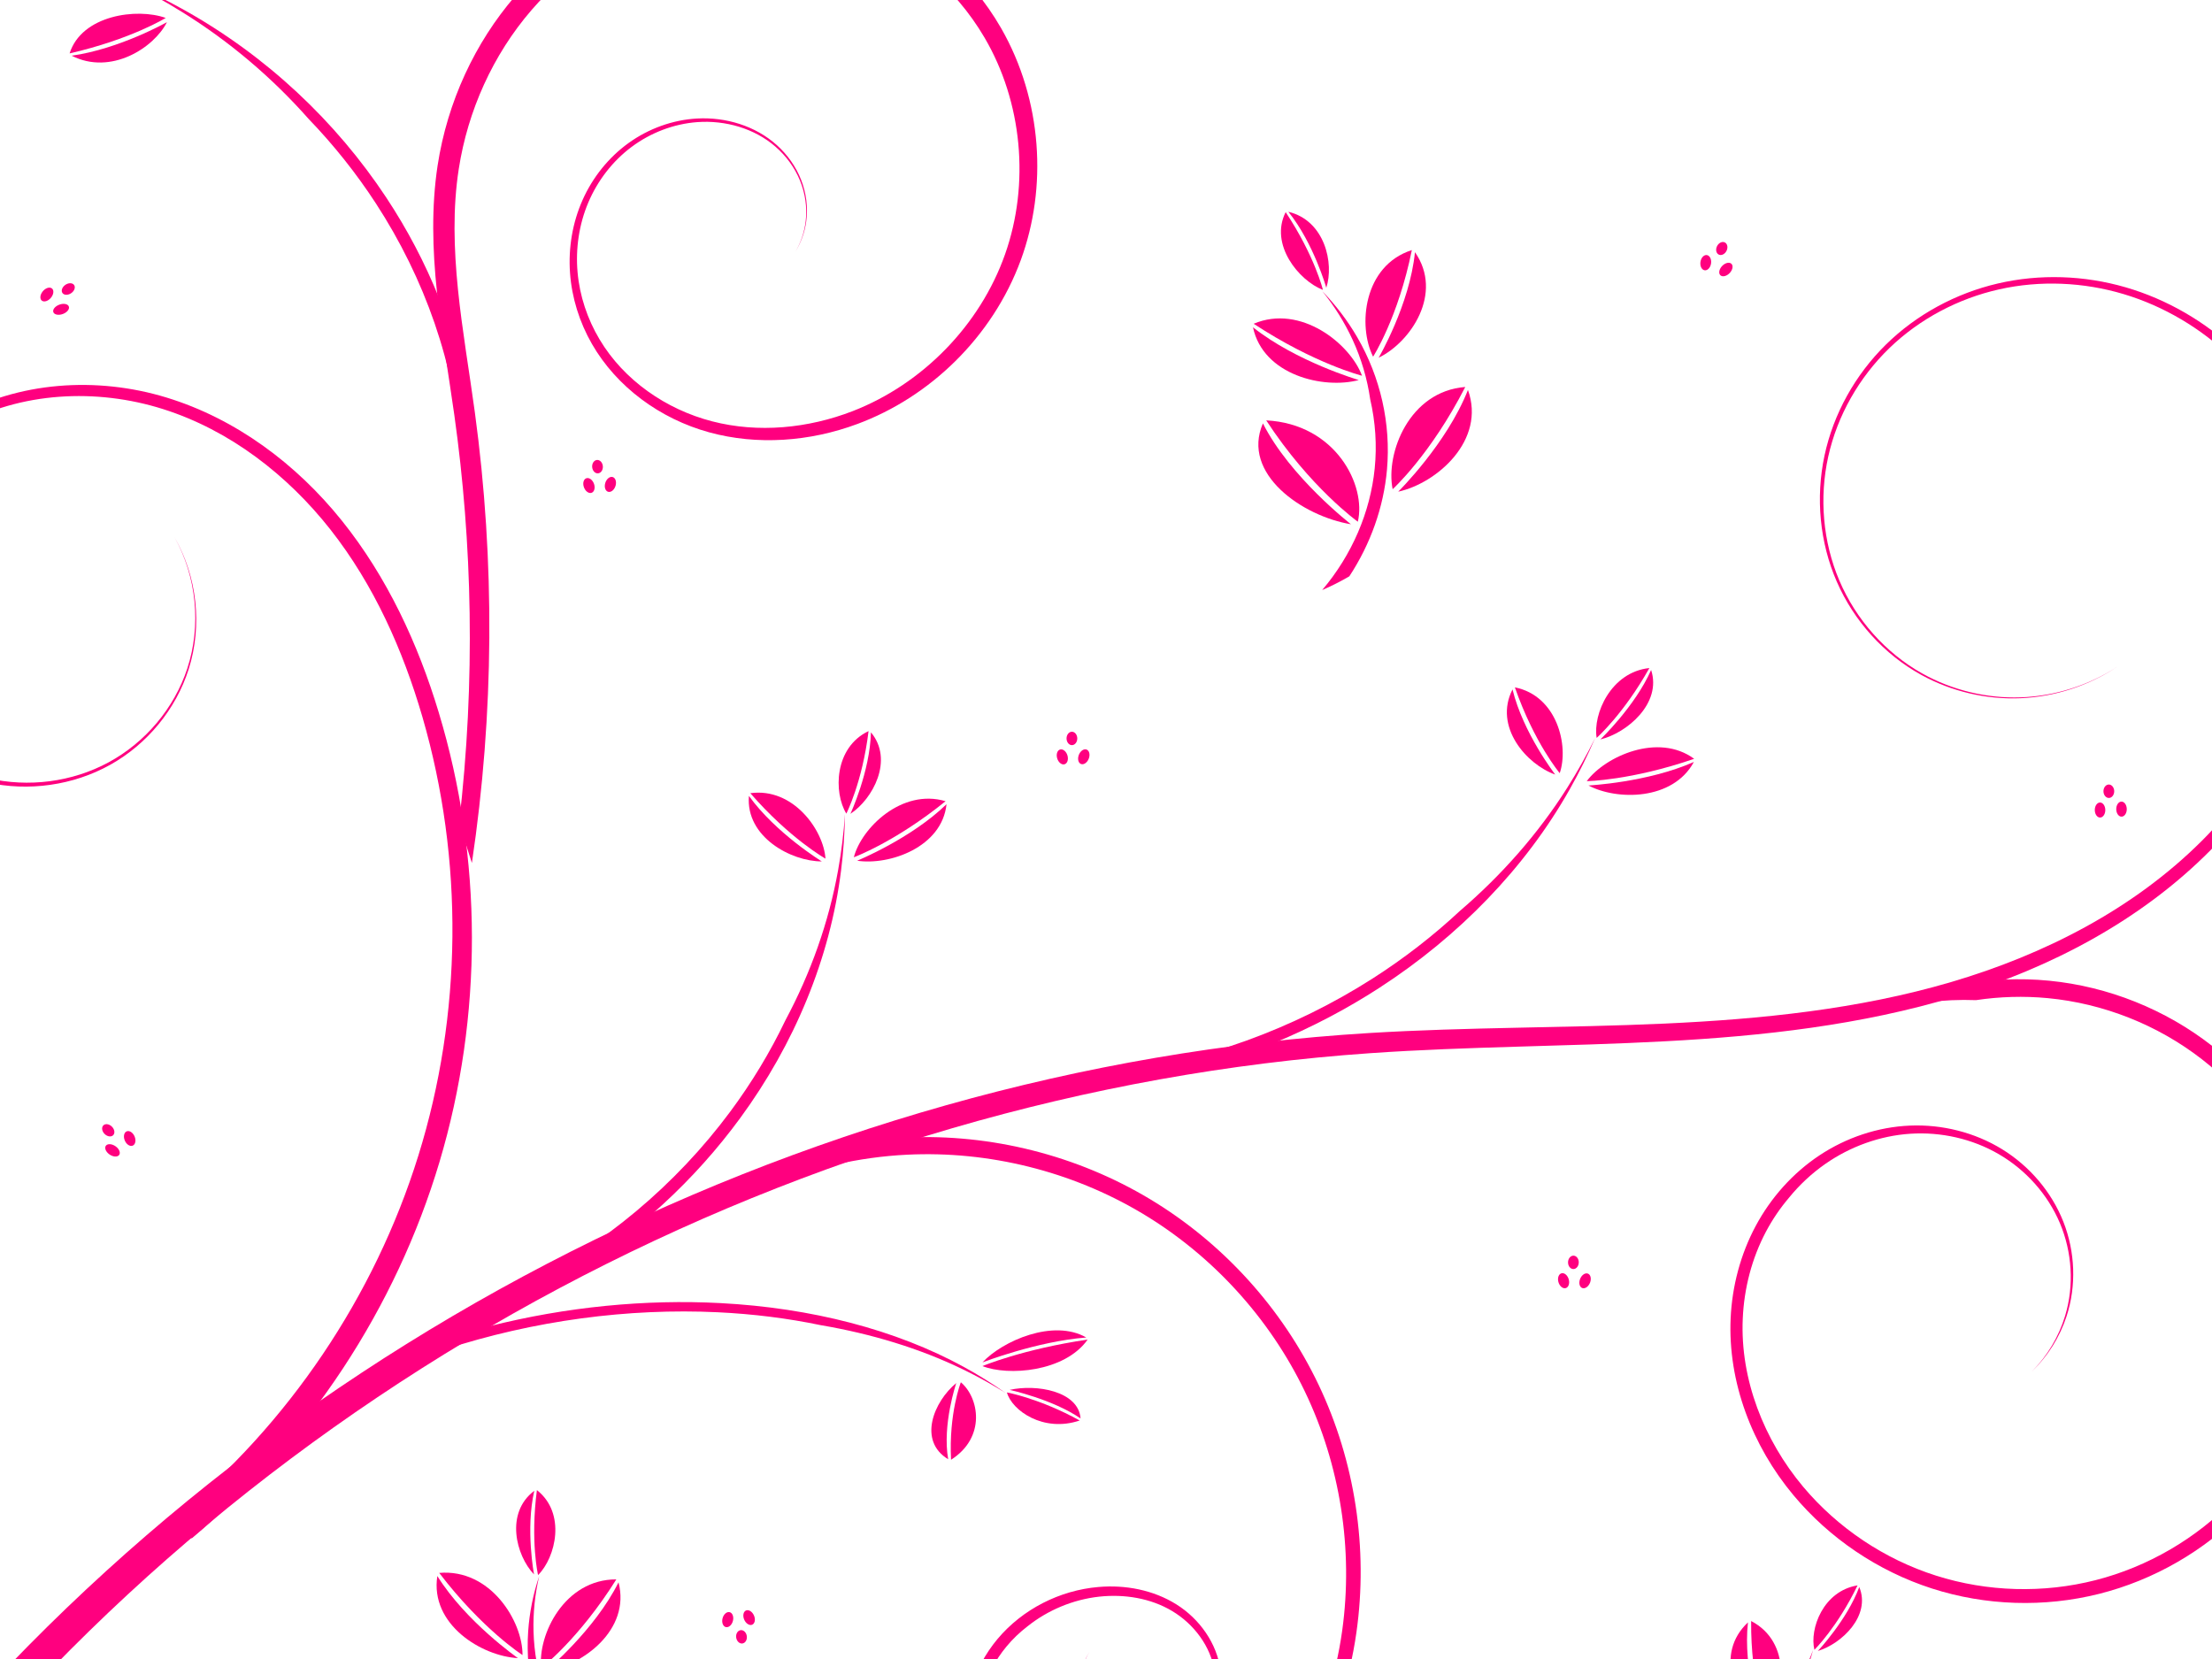
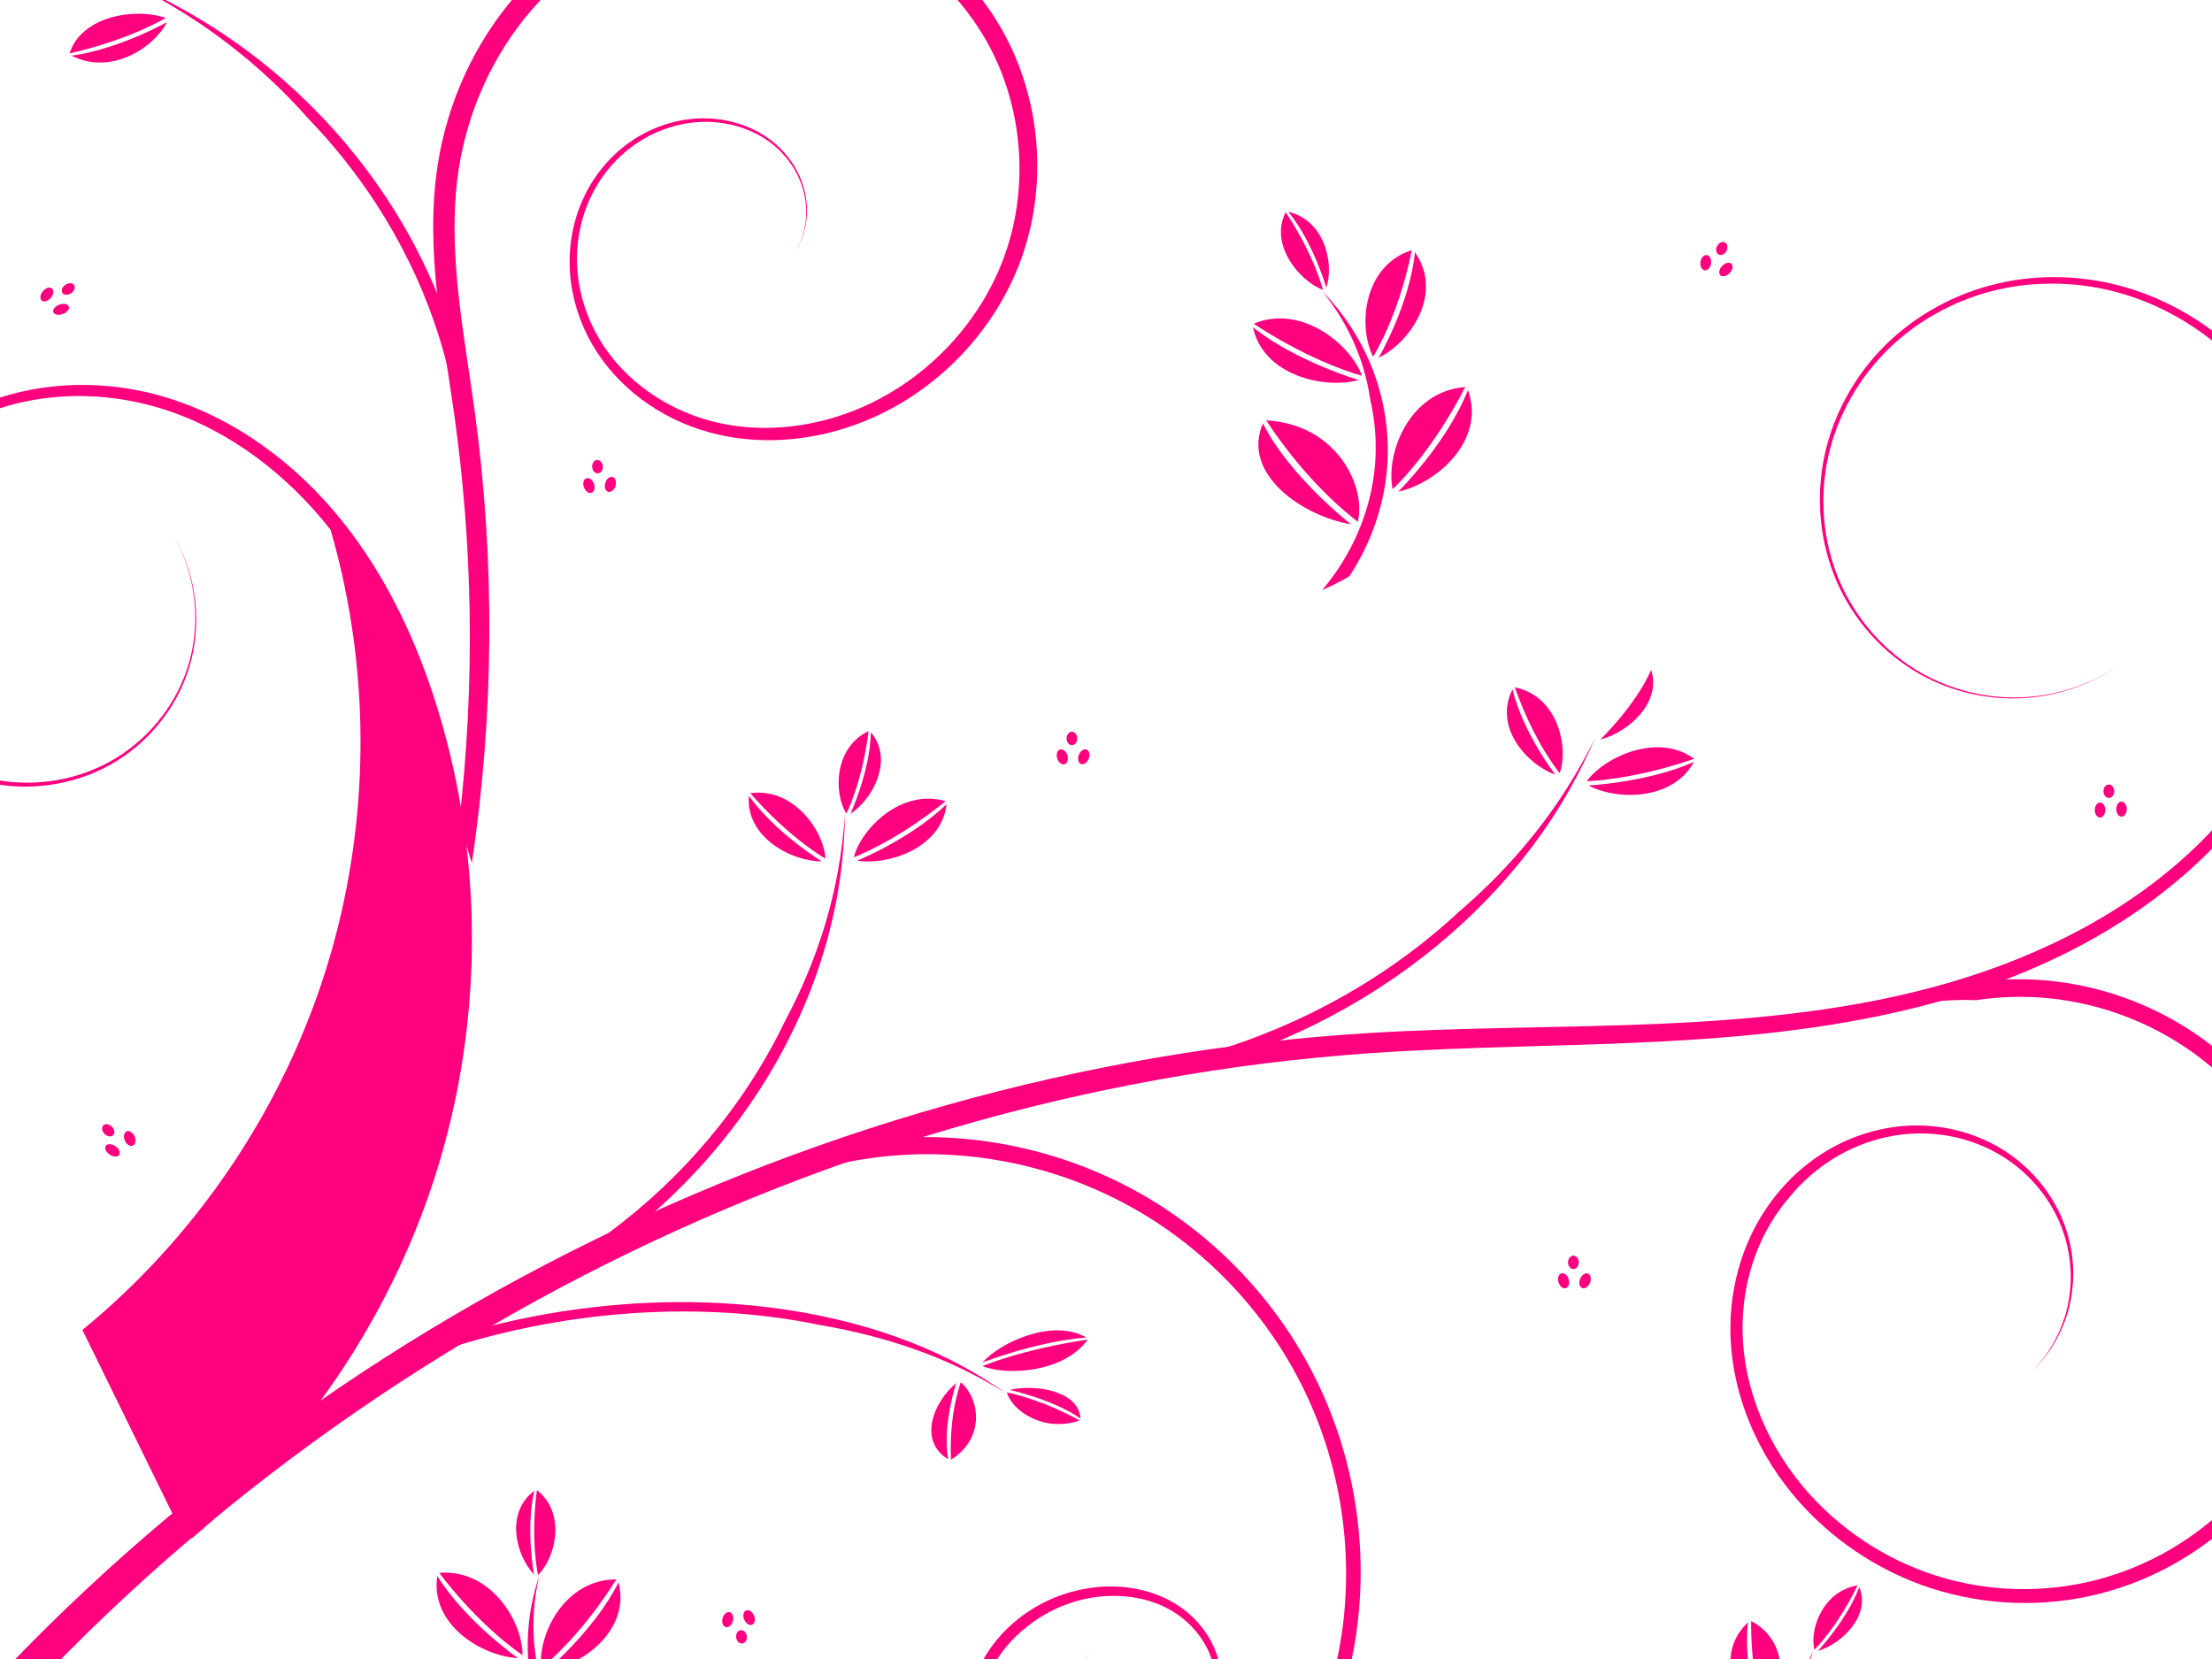
<svg xmlns="http://www.w3.org/2000/svg" xmlns:xlink="http://www.w3.org/1999/xlink" width="640" height="480">
  <title>hot pink swirls</title>
  <defs>
    <filter id="filter5500">
      <feGaussianBlur stdDeviation="0.028" id="feGaussianBlur5502" />
    </filter>
    <pattern xlink:href="#pattern5504" id="pattern5523" patternTransform="translate(-84.138, 510.395)" />
    <pattern xlink:href="#pattern5504" id="pattern5519" patternTransform="matrix(0.88, 0, 0, 0.88, -58.848, 577.678)" />
    <pattern xlink:href="#pattern5504" id="pattern5517" patternTransform="matrix(0.88, 0, 0, 0.88, -58.848, 577.678)" />
    <pattern xlink:href="#pattern5504" id="pattern5515" patternTransform="matrix(0.88, 0, 0, 0.88, -58.848, 577.678)" />
    <pattern xlink:href="#pattern5504" id="pattern5513" patternTransform="matrix(0.88, 0, 0, 0.88, -58.848, 577.678)" />
    <pattern xlink:href="#pattern5504" id="pattern5511" patternTransform="matrix(0.88, 0, 0, 0.88, -58.848, 577.678)" />
    <pattern xlink:href="#pattern5490" id="pattern5507" patternTransform="translate(0.067, 0.067)" />
    <pattern xlink:href="#pattern5478" id="pattern5490" patternTransform="translate(-79.949, 517.532)" />
    <pattern xlink:href="#pattern5310" id="pattern5322" patternTransform="translate(-212.763, 474.817)" />
    <pattern xlink:href="#pattern5263" id="pattern5276" patternTransform="matrix(0.894, 0, 0, 0.816, -53.447, 517.427)" />
    <pattern xlink:href="#pattern5254" id="pattern5263" patternTransform="matrix(0.894, 0, 0, 0.816, -50.365, 517.419)" />
    <pattern xlink:href="#pattern5244" id="pattern5254" patternTransform="matrix(0.692, 0, 0, 0.692, 3.54248e-07, -1.90234e-05)" />
    <pattern xlink:href="#pattern5233" id="pattern5247" patternTransform="matrix(0.732, 0, 0, 0.715, -6.45752e-07, 1.75391e-05)" />
    <pattern patternUnits="userSpaceOnUse" width="3.551" height="3.636" patternTransform="matrix(0.732, 0, 0, 0.715, -50.326, 517.536)" id="pattern5233">
      <path id="path5214" d="m2.199,0.292a0.345,0.577 0 1 1-0.69,0.905a0.345,0.577 0 1 10.69,-0.905z" fill="#800000" />
      <path d="m1.26,2.079a0.445,0.676 0 1 1-0.891,-0.612a0.445,0.676 0 1 10.891,0.612z" id="path5216" fill="#800000" />
      <path id="path5218" d="m2.096,3.118a0.121,0.24 0 1 1-0.242,-1.234a0.121,0.24 0 1 10.242,1.234z" fill="#800000" />
      <path id="path5225" d="m0.905,0.6a0.44,0.622 0 1 1-0.879,0.045a0.44,0.622 0 1 10.879,-0.045z" fill="#800000" />
      <path d="m3.13,1.486a0.089,0.24 0 1 1-0.179,-1.234a0.089,0.24 0 1 10.179,1.234z" id="path5227" fill="#800000" />
      <path d="m3.519,2.719a0.406,0.636 0 1 1-0.813,0.377a0.406,0.636 0 1 10.813,-0.377z" id="path5229" fill="#800000" />
      <path d="m0.481,3.627" id="path5231" fill="#800000" />
    </pattern>
    <pattern patternUnits="userSpaceOnUse" width="2.6" height="2.6" patternTransform="matrix(0.692, 0, 0, 0.692, -50.326, 517.536)" id="pattern5244">
      <rect id="rect5242" y="0" x="0" height="2.6" width="2.6" fill="url(#pattern5247)" />
    </pattern>
    <pattern patternUnits="userSpaceOnUse" width="1.8" height="1.8" patternTransform="translate(-50.326, 517.536)" id="pattern5251">
      <rect id="rect5249" y="0" x="0" height="1.8" width="1.8" fill="url(#pattern5254)" />
    </pattern>
    <pattern patternUnits="userSpaceOnUse" width="2.341" height="2.175" patternTransform="translate(-50.418, 517.402)" id="pattern5310">
      <path d="m0.647,0.543a0.28,0.33 0 1 1-0.561,-0.307a0.28,0.33 0 1 10.561,0.307z" id="path5266" fill="#333333" />
      <path id="path5268" d="m0.8,1.026a0.303,0.355 0 1 1-0.605,0.289a0.303,0.355 0 1 10.605,-0.289z" fill="#333333" />
      <path d="m1.504,0.315a0.313,0.423 0 1 1-0.626,0.436a0.313,0.423 0 1 10.626,-0.436z" id="path5270" fill="#333333" />
      <path id="path5272" d="m0.419,2.175a0,0 0 1 1-0,-0.559a0,0 0 1 10,0.559z" fill="#333333" />
      <path id="path5274" d="m1.539,1.83a0.213,0.286 0 1 1-0.427,-0.565a0.213,0.286 0 1 10.427,0.565z" fill="#333333" />
      <path id="path5278" d="m2.218,0.549a0.229,0.324 0 1 1-0.457,-0.358a0.229,0.324 0 1 10.457,0.358z" fill="#333333" />
      <path d="m2.302,1.878a0.251,0.36 0 1 1-0.502,-0.23a0.251,0.36 0 1 10.502,0.23z" id="path5280" fill="#333333" />
      <path d="m2.032,0.805a0.015,0.02 0 1 1-0.029,0.466a0.015,0.02 0 1 10.029,-0.466z" id="path5282" fill="#333333" />
    </pattern>
    <pattern patternUnits="userSpaceOnUse" width="4" height="4" patternTransform="matrix(1, 0, 0, 1, -50.394, 204.514)" id="pattern5342">
      <g transform="matrix(1.72, 0.053, -0.049, 1.852, 117.386, -950.24)" id="g5324" fill="#800000">
        <path id="path5326" d="m-52.794,515.085c-0.131,0.182 -0.362,0.262 -0.517,0.177c-0.155,-0.085 -0.174,-0.301 -0.044,-0.483c0.131,-0.182 0.362,-0.262 0.517,-0.177c0.155,0.085 0.174,0.301 0.044,0.483z" fill="#800000" />
        <path d="m-52.641,515.568c0.124,0.196 0.089,0.419 -0.078,0.499c-0.167,0.08 -0.403,-0.014 -0.527,-0.21c-0.124,-0.196 -0.089,-0.419 0.078,-0.499c0.167,-0.08 0.403,0.014 0.527,0.21z" id="path5328" fill="#800000" />
        <path id="path5330" d="m-51.938,514.858c0.162,0.234 0.153,0.521 -0.02,0.641c-0.173,0.12 -0.444,0.029 -0.606,-0.205c-0.162,-0.234 -0.153,-0.521 0.02,-0.641c0.173,-0.12 0.444,-0.029 0.606,0.205z" fill="#800000" />
        <path d="m-53.022,516.717c-0.213,0 -0.385,-0.125 -0.385,-0.279c-0,-0.154 0.172,-0.279 0.385,-0.279c0.213,-0 0.385,0.125 0.385,0.279c0,0.154 -0.172,0.279 -0.385,0.279z" id="path5332" fill="#800000" />
        <path d="m-51.902,516.373c-0.212,0.158 -0.479,0.16 -0.596,0.004c-0.118,-0.156 -0.042,-0.411 0.17,-0.569c0.212,-0.158 0.479,-0.16 0.596,-0.004c0.118,0.156 0.042,0.411 -0.17,0.569z" id="path5334" fill="#800000" />
        <path d="m-51.223,515.092c-0.127,0.179 -0.332,0.244 -0.458,0.145c-0.126,-0.099 -0.126,-0.324 0.001,-0.503c0.127,-0.179 0.332,-0.244 0.458,-0.145c0.126,0.099 0.126,0.324 -0.001,0.503z" id="path5336" fill="#800000" />
        <path id="path5338" d="m-51.139,516.421c-0.081,0.199 -0.258,0.309 -0.397,0.245c-0.139,-0.064 -0.186,-0.276 -0.105,-0.476c0.081,-0.199 0.258,-0.309 0.397,-0.245c0.139,0.064 0.186,0.276 0.105,0.476z" fill="#800000" />
        <path id="path5340" d="m-51.41,515.348c0.174,0.011 0.308,0.124 0.3,0.253c-0.008,0.129 -0.155,0.224 -0.329,0.213c-0.174,-0.011 -0.308,-0.124 -0.3,-0.253c0.008,-0.129 0.155,-0.224 0.329,-0.213z" fill="#800000" />
      </g>
    </pattern>
    <pattern patternUnits="userSpaceOnUse" width="4.532" height="4.509" patternTransform="matrix(1, 0, 0, 1, -50.633, 199.029)" id="pattern5426">
      <g id="g5395" transform="translate(50.633, -507.297)">
        <path d="m-49.843,510.122c-0.436,0 -0.79,-0.235 -0.79,-0.524c-0,-0.29 0.353,-0.525 0.79,-0.525c0.436,-0 0.79,0.235 0.79,0.524c0,0.29 -0.353,0.525 -0.79,0.525z" id="path5363" fill="#800000" />
        <path d="m-46.807,508.779c-0.454,0.316 -0.898,0.297 -0.992,-0.043c-0.093,-0.34 0.2,-0.872 0.654,-1.188c0.454,-0.316 0.898,-0.297 0.992,0.043c0.093,0.34 -0.2,0.872 -0.654,1.188z" id="path5367" fill="#800000" />
        <path id="path5371" d="m-48.32,508.944c0.327,0.029 0.579,0.331 0.564,0.674c-0.015,0.343 -0.292,0.598 -0.619,0.569c-0.327,-0.029 -0.579,-0.331 -0.564,-0.674c0.015,-0.343 0.292,-0.598 0.619,-0.569z" fill="#800000" />
        <path id="path5383" d="m-46.891,510.075c-0.436,0 -0.79,-0.235 -0.79,-0.524c-0,-0.29 0.353,-0.525 0.79,-0.525c0.436,-0 0.79,0.235 0.79,0.524c0,0.29 -0.353,0.525 -0.79,0.525z" fill="#800000" />
        <path d="m-47.843,508.086c0,0.436 -0.235,0.79 -0.524,0.79c-0.29,0 -0.525,-0.353 -0.525,-0.79c-0,-0.436 0.235,-0.79 0.524,-0.79c0.29,-0 0.525,0.353 0.525,0.79z" id="path5385" fill="#800000" />
        <path id="path5387" d="m-47.82,511.014c0,0.436 -0.235,0.79 -0.524,0.79c-0.29,0 -0.525,-0.353 -0.525,-0.79c-0,-0.436 0.235,-0.79 0.524,-0.79c0.29,-0 0.525,0.353 0.525,0.79z" fill="#800000" />
        <path id="path5389" d="m-49.583,511.579c-0.454,0.316 -0.898,0.297 -0.992,-0.043c-0.093,-0.34 0.2,-0.872 0.654,-1.188c0.454,-0.316 0.898,-0.297 0.992,0.043c0.093,0.34 -0.2,0.872 -0.654,1.188z" fill="#800000" />
        <path d="m-49.136,508.016c0.316,0.454 0.297,0.898 -0.043,0.992c-0.34,0.093 -0.872,-0.2 -1.188,-0.654c-0.316,-0.454 -0.297,-0.898 0.043,-0.992c0.34,-0.093 0.872,0.2 1.188,0.654z" id="path5391" fill="#800000" />
        <path id="path5393" d="m-46.383,510.746c0.316,0.454 0.297,0.898 -0.043,0.992c-0.34,0.093 -0.872,-0.2 -1.188,-0.654c-0.316,-0.454 -0.297,-0.898 0.043,-0.992c0.34,-0.093 0.872,0.2 1.188,0.654z" fill="#800000" />
      </g>
    </pattern>
    <pattern patternUnits="userSpaceOnUse" width="5.6" height="5.603" patternTransform="translate(-82.239, 518.899)" id="pattern5478">
      <path d="m1.548,1.401a0.671,0.85 0 1 1-1.341,-0.789a0.671,0.85 0 1 11.341,0.789z" id="path5442" fill="#800000" />
      <path id="path5444" d="m1.989,2.646a0.724,0.913 0 1 1-1.448,0.744a0.724,0.913 0 1 11.448,-0.744z" fill="#800000" />
      <path d="m3.597,0.664a0.749,1.09 0 1 1-1.497,1.123a0.749,1.09 0 1 11.497,-1.123z" id="path5446" fill="#740000" />
      <path id="path5448" d="m1.004,5.603a0,0 0 1 1-0,-1.438a0,0 0 1 10,1.438z" fill="#7b0000" />
      <path id="path5450" d="m3.681,4.717a0.51,0.737 0 1 1-1.021,-1.456a0.51,0.737 0 1 11.021,1.456z" fill="#800000" />
      <path id="path5452" d="m5.308,1.417a0.547,0.835 0 1 1-1.094,-0.921a0.547,0.835 0 1 11.094,0.921z" fill="#800000" />
      <path d="m5.507,4.839a0.601,0.928 0 1 1-1.202,-0.593a0.601,0.928 0 1 11.202,0.593z" id="path5454" fill="#800000" />
      <path d="m4.862,2.077a0.035,0.051 0 1 1-0.07,1.2a0.035,0.051 0 1 10.07,-1.2z" id="path5456" fill="#800000" />
    </pattern>
    <pattern patternUnits="userSpaceOnUse" width="5.734" height="5.737" patternTransform="matrix(0.518, 0.318, -0.364, -0.124, 8313.11, 6550.31)" id="pattern5504">
      <rect id="rect5488" y="0.067" x="0.067" height="5.603" width="5.6" filter="url(#filter5500)" fill="url(#pattern5507)" />
    </pattern>
  </defs>
  <g>
    <title>Layer 1</title>
    <g id="layer1" transform="rotate(-0.308, 258.307, 255.004)">
      <rect id="rect5521" width="15.038" height="9.411" x="-238.865" y="41.549" fill="#ff007f" />
      <rect id="rect5381" width="4.6" height="4.6" x="-197.373" y="30.715" fill="#ff007f" />
      <path d="m-34.611,521.269l7.828,6.223c50.606,-64.233 115.44,-117.187 188.01,-155.305c72.573,-38.113 153.095,-61.502 235.008,-66.733c0,0 0,0 0,0c28.245,-1.807 56.715,-1.601 85.218,-2.976c28.302,-1.355 56.817,-4.36 84.151,-12.465c27.44,-8.129 53.731,-21.7 74.045,-42.01c20.326,-20.319 34.146,-47.832 35.063,-76.595c0.78,-24.989 -8.699,-50.417 -26.745,-67.673c0,0 0,0 0,0c-9.03,-8.625 -20.072,-15.147 -32.034,-18.69c-11.963,-3.542 -24.819,-4.064 -36.97,-1.305c-12.151,2.76 -23.548,8.823 -32.47,17.494c0,0 0,0 0,0c-8.922,8.672 -15.308,19.94 -17.961,32.072c0,0 0,0 0,0c-2.651,12.133 -1.52,25.079 3.372,36.463c4.893,11.385 13.556,21.13 24.359,27.135c8.702,4.835 18.729,7.233 28.654,6.864c9.925,-0.37 19.723,-3.505 28.002,-8.948c-8.325,5.373 -18.129,8.413 -28.01,8.698c-9.882,0.284 -19.822,-2.187 -28.401,-7.05c-10.653,-6.036 -19.131,-15.755 -23.859,-27.015c-4.729,-11.261 -5.725,-24.02 -3.024,-35.903c2.701,-11.885 9.068,-22.881 17.861,-31.286c0,0 0,0 0,0c8.793,-8.407 19.99,-14.233 31.856,-16.826c11.867,-2.593 24.398,-1.969 36.001,1.571c11.605,3.54 22.29,9.984 30.986,18.427c17.386,16.861 26.345,41.7 25.403,65.867c-1.067,27.858 -14.811,54.477 -34.687,74.078c-19.901,19.624 -45.725,32.618 -72.679,40.399c-26.872,7.749 -55.021,10.449 -83.139,11.581c-28.324,1.129 -56.804,0.684 -85.34,2.265c0,0 0,0 0,0c-82.815,4.598 -164.466,27.533 -238.313,65.534c-73.85,37.994 -140.105,91.161 -192.185,156.109l0,0z" id="path2832" fill-rule="evenodd" fill="#ff007f" />
      <path d="m542.739,294.655c9.583,-2.867 19.363,-4.008 28.798,-3.598c6.851,-0.989 13.819,-1.16 20.701,-0.474c16.109,1.6 31.775,7.896 44.519,17.899c12.747,10 22.597,23.727 27.99,39.017c0,0 0,0 0,0c5.397,15.289 6.347,32.169 2.694,47.979c-3.504,15.178 -11.25,29.4 -22.139,40.549c-10.886,11.151 -24.936,19.245 -40.062,23.024c-15.124,3.782 -31.35,3.252 -46.188,-1.558c-14.838,-4.806 -28.31,-13.902 -38.281,-25.906c0,0 0,0 0,0c-11.266,-13.588 -18.092,-31.2 -17.22,-48.72c0.424,-8.767 2.718,-17.464 6.862,-25.17c1.872,-3.484 4.125,-6.77 6.704,-9.768c3.05,-3.696 6.597,-6.99 10.554,-9.716c7.22,-4.978 15.833,-8.078 24.67,-8.603c8.835,-0.527 17.909,1.533 25.615,6.091c0,0 0,0 0,0c7.705,4.555 14.022,11.625 17.503,20.003c3.481,8.378 4.073,18.039 1.363,26.844c-1.848,5.996 -5.195,11.554 -9.687,16.027c4.592,-4.368 8.092,-9.871 10.102,-15.89c2.945,-8.841 2.6,-18.686 -0.774,-27.374c-3.376,-8.685 -9.695,-16.143 -17.6,-21.072c0,-0 0,-0 0,-0c-7.905,-4.925 -17.307,-7.323 -26.611,-6.988c-9.302,0.337 -18.449,3.359 -26.23,8.455c-7.779,5.096 -14.176,12.21 -18.602,20.379c-4.424,8.168 -6.892,17.345 -7.371,26.61c-0.941,18.528 6.082,37.002 17.859,51.266c10.386,12.597 24.404,22.148 39.936,27.249c15.532,5.097 32.491,5.723 48.386,1.817c15.894,-3.909 30.64,-12.322 42.135,-24.002c11.493,-11.682 19.678,-26.562 23.434,-42.534c0,0 0,-0 0,-0c3.909,-16.639 2.986,-34.374 -2.646,-50.539c-5.635,-16.164 -15.943,-30.655 -29.387,-41.292c0,0 0,0 0,0c-13.447,-10.634 -29.942,-17.344 -47.02,-19.111c-17.078,-1.763 -34.623,1.427 -50.006,9.108z" id="path2838" fill-rule="evenodd" fill="#ff007f" />
-       <path d="m49.451,437.923l5,6.09c34.007,-28.159 59.441,-66.389 72.27,-108.522c12.822,-42.135 12.971,-87.948 0.482,-130.069c-5.887,-19.911 -14.71,-39.229 -27.714,-55.617c-13.01,-16.402 -30.463,-29.653 -50.561,-35.914c-20.121,-6.263 -42.862,-4.916 -61.303,5.426c-9.214,5.185 -17.215,12.553 -22.936,21.46c-5.722,8.911 -9.086,19.34 -9.402,29.934c-0.361,12.319 3.496,24.702 10.885,34.541c7.395,9.836 18.265,16.978 30.237,19.725c0,0 0,0 0,0c11.976,2.741 24.901,1.006 35.644,-4.901c0,0 0,0 0,0c10.741,-5.914 19.119,-15.953 22.882,-27.593c4.056,-12.583 2.573,-26.789 -3.956,-38.231c6.401,11.514 7.694,25.679 3.536,38.094c-3.853,11.486 -12.256,21.296 -22.869,26.983c0,0 0,0 -0,0c-10.614,5.685 -23.311,7.224 -34.95,4.421c-11.639,-2.805 -22.138,-9.897 -29.185,-19.495c-7.047,-9.599 -10.628,-21.634 -10.146,-33.473c0,0 0,0 0,0c0.414,-10.188 3.781,-20.192 9.365,-28.681c5.584,-8.491 13.364,-15.476 22.251,-20.35c17.758,-9.75 39.681,-10.719 58.9,-4.53c19.243,6.194 35.904,19.222 48.315,35.182c12.417,15.973 20.744,34.869 26.305,54.394c0,0 0,0 0,0c11.742,41.319 11.042,86.045 -1.884,126.811c-12.92,40.768 -38.056,77.549 -71.165,104.318c0,0 0,0 0,0z" id="path2844" fill-rule="evenodd" fill="#ff007f" />
+       <path d="m49.451,437.923l5,6.09c34.007,-28.159 59.441,-66.389 72.27,-108.522c12.822,-42.135 12.971,-87.948 0.482,-130.069c-5.887,-19.911 -14.71,-39.229 -27.714,-55.617c-13.01,-16.402 -30.463,-29.653 -50.561,-35.914c-20.121,-6.263 -42.862,-4.916 -61.303,5.426c-9.214,5.185 -17.215,12.553 -22.936,21.46c-5.722,8.911 -9.086,19.34 -9.402,29.934c-0.361,12.319 3.496,24.702 10.885,34.541c7.395,9.836 18.265,16.978 30.237,19.725c0,0 0,0 0,0c11.976,2.741 24.901,1.006 35.644,-4.901c0,0 0,0 0,0c10.741,-5.914 19.119,-15.953 22.882,-27.593c4.056,-12.583 2.573,-26.789 -3.956,-38.231c6.401,11.514 7.694,25.679 3.536,38.094c-3.853,11.486 -12.256,21.296 -22.869,26.983c0,0 0,0 -0,0c-10.614,5.685 -23.311,7.224 -34.95,4.421c-11.639,-2.805 -22.138,-9.897 -29.185,-19.495c-7.047,-9.599 -10.628,-21.634 -10.146,-33.473c0,0 0,0 0,0c0.414,-10.188 3.781,-20.192 9.365,-28.681c5.584,-8.491 13.364,-15.476 22.251,-20.35c17.758,-9.75 39.681,-10.719 58.9,-4.53c19.243,6.194 35.904,19.222 48.315,35.182c0,0 0,0 0,0c11.742,41.319 11.042,86.045 -1.884,126.811c-12.92,40.768 -38.056,77.549 -71.165,104.318c0,0 0,0 0,0z" id="path2844" fill-rule="evenodd" fill="#ff007f" />
      <path d="m132.891,237.615c1.271,3.77 2.495,7.576 3.671,11.416c6.673,-43.118 7.196,-87.154 1.561,-130.373c-1.561,-11.979 -3.558,-23.789 -4.697,-35.592c-1.119,-11.706 -1.419,-23.463 0.421,-34.868c2.692,-16.805 10.046,-32.931 21.227,-45.767c0,0 0,0 0,-0c11.174,-12.835 26.213,-22.4 42.673,-26.756c16.453,-4.36 34.366,-3.5 50.219,2.735c15.85,6.226 29.655,17.863 38.196,32.617c10.83,18.666 12.934,42.355 5.6,62.738c-7.318,20.391 -24.013,37.37 -44.326,45.126c-0,0 -0,0 -0,0c-12.915,4.924 -27.358,6.258 -40.679,2.734c-13.304,-3.515 -25.476,-12.03 -32.437,-23.873c-3.49,-5.923 -5.695,-12.626 -6.263,-19.473c0,0 0,0 0,-0c-0.569,-6.845 0.5,-13.849 3.213,-20.157c2.712,-6.307 7.077,-11.93 12.6,-16.008c5.52,-4.078 12.213,-6.616 19.063,-7.083c8.088,-0.547 16.508,1.886 22.573,7.223c3.039,2.667 5.49,6.023 7.012,9.763c1.521,3.738 2.117,7.87 1.617,11.87c-0.385,3.093 -1.42,6.111 -3.017,8.793c1.647,-2.661 2.737,-5.671 3.179,-8.773c0.576,-4.031 0.048,-8.218 -1.427,-12.033c-1.481,-3.832 -3.915,-7.294 -6.967,-10.07c-6.127,-5.576 -14.699,-8.238 -23.037,-7.817c0,0 -0,0 -0,0c-7.072,0.357 -14.029,2.84 -19.839,6.974c0,0 -0,0 -0,0c-5.807,4.133 -10.462,9.885 -13.418,16.438c-2.946,6.532 -4.212,13.83 -3.739,21.053c0.472,7.179 2.642,14.263 6.23,20.596c7.087,12.481 19.595,21.78 33.805,25.759c13.822,3.865 29.024,2.887 42.93,-2.212c10.456,-3.826 20.195,-9.995 28.407,-18.031c8.212,-8.036 14.901,-17.941 19.081,-29.141c3.894,-10.472 5.526,-21.948 4.701,-33.489c-0.825,-11.541 -4.108,-23.152 -10.071,-33.661c-4.409,-7.744 -10.202,-14.809 -17.104,-20.832c-6.903,-6.023 -14.917,-11.003 -23.707,-14.513c-8.27,-3.297 -17.168,-5.286 -26.301,-5.856c-9.134,-0.57 -18.504,0.281 -27.642,2.673c-8.595,2.254 -16.941,5.845 -24.698,10.653c-7.758,4.808 -14.927,10.835 -21.108,17.926c-5.819,6.68 -10.747,14.264 -14.593,22.502c-3.846,8.238 -6.61,17.129 -8.075,26.367c-1.877,11.928 -1.627,24.207 -0.396,36.438c1.184,11.86 3.223,23.728 4.848,35.779c2.483,18.422 3.927,37.547 4.122,57.287c0.195,19.739 -0.86,40.094 -3.409,60.917z" id="path2850" fill-rule="evenodd" fill="#ff007f" />
      <path id="path2862" d="m193.045,352.912c9.105,-4.46 18.569,-7.68 28.085,-9.708c12.985,-5.355 26.9,-8.482 40.925,-9.093c23.583,-1.032 47.493,5.052 67.728,17.244c20.238,12.187 36.81,30.488 46.94,51.85c0,0 0,0 0,0c10.134,21.36 13.83,45.788 10.459,69.208c-1.952,13.473 -6.208,26.691 -13.549,38.001c0,0 0,0 0,0c-7.332,11.294 -17.823,20.721 -30.248,25.59c-12.393,4.862 -26.843,5.079 -38.803,-0.518c0,0 -0,0 -0,0c-5.993,-2.789 -11.363,-6.967 -15.392,-12.172c0,0 -0,0 -0,0c-4.029,-5.202 -6.744,-11.453 -7.627,-17.946c-1.404,-10.154 1.844,-20.945 8.467,-28.823c1.8,-2.148 3.851,-4.085 6.091,-5.784c5.901,-4.668 13.222,-7.689 20.8,-8.481c7.255,-0.743 14.856,0.496 21.1,4.283c0,0 0,0 0,0c6.226,3.773 11.081,10.219 12.17,17.505c0.952,6.293 -0.993,13.123 -5.43,17.85c-2.22,2.367 -5.027,4.211 -8.126,5.278c-3.099,1.067 -6.487,1.353 -9.749,0.771c-6.138,-1.097 -11.681,-5.413 -14.257,-11.236c-2.568,-5.827 -2.075,-12.954 1.386,-18.456c-3.58,5.424 -4.271,12.6 -1.779,18.62c2.505,6.015 8.082,10.606 14.483,11.908c3.395,0.684 6.95,0.472 10.246,-0.58c3.295,-1.053 6.308,-2.927 8.729,-5.392c4.838,-4.944 7.113,-12.141 6.24,-18.989c-1.031,-7.904 -6.014,-14.969 -12.693,-19.206c-6.667,-4.224 -14.763,-5.792 -22.553,-5.151c-11.181,0.901 -21.966,6.291 -29.248,14.878c-7.277,8.596 -10.836,20.266 -9.357,31.476c0,0 0,0 0,0c0.953,7.142 3.878,13.971 8.265,19.671c4.387,5.698 10.185,10.254 16.682,13.302c13.003,6.077 28.442,5.957 41.754,0.756c13.296,-5.199 24.446,-15.086 32.195,-26.983c7.744,-11.888 12.26,-25.635 14.308,-39.577c3.578,-24.231 -0.137,-49.491 -10.564,-71.695c-0,-0 -0,-0 -0,-0c-10.43,-22.203 -27.514,-41.225 -48.51,-53.984c-20.998,-12.755 -45.784,-19.171 -70.371,-18.194c-24.586,0.981 -48.821,9.349 -68.799,23.777z" fill-rule="evenodd" fill="#ff007f" />
      <g id="g2911" fill="url(#pattern5504)">
        <path id="path2856" d="m382.997,171.391c2.658,-1.127 5.292,-2.438 7.876,-3.93c6.232,-9.377 10.042,-20.005 11.059,-30.795c0,0 0,0 0,0c1.251,-13.297 -1.747,-26.764 -8.382,-38.343c0,0 0,0 0,0c-2.765,-4.826 -6.147,-9.328 -10.041,-13.385c3.495,4.359 6.399,9.076 8.646,14.008c2.539,5.571 4.219,11.425 5.038,17.337c1.477,6.542 1.901,13.308 1.193,19.993c-1.335,12.641 -6.722,25.015 -15.389,35.116c0,0 0,0 0,0z" fill-rule="evenodd" fill="#ff007f" />
        <g id="g2872" fill="url(#pattern5504)">
          <path d="m405.147,143.046c0,0 14.132,-13.79 20.337,-29.323c5.17,14.582 -9.134,26.946 -20.337,29.323z" id="path2868" fill="#ff007f" />
          <path id="path2870" d="m403.543,142.321c0,0 11.034,-9.914 21.17,-29.464c-16.228,1.148 -23.219,19.069 -21.17,29.464z" fill="#ff007f" />
        </g>
        <g id="g2876" fill="url(#pattern5504)">
          <path id="path2878" d="m399.697,104.258c0,0 9.065,-15.291 10.672,-30.479c8.228,11.952 -1.346,26.004 -10.672,30.479z" fill="#ff007f" />
          <path d="m398.095,103.947c0,0 7.291,-11.177 11.375,-30.779c-14.085,4.43 -15.791,21.916 -11.375,30.779z" id="path2880" fill="#ff007f" />
        </g>
        <g id="g2882" fill="url(#pattern5504)">
          <path d="m384.658,83.939c0,0 -3.56,-12.868 -10.851,-22.045c10.558,2.595 13.197,15.027 10.851,22.045z" id="path2884" fill="#ff007f" />
          <path id="path2886" d="m383.678,84.547c0,0 -2.265,-9.73 -10.654,-22.554c-4.787,9.312 3.681,19.808 10.654,22.554z" fill="#ff007f" />
        </g>
        <g id="g2888" fill="url(#pattern5504)">
          <path d="m393.916,110.685c0,0 -18.036,-5.39 -30.529,-15.432c2.875,13.923 20.361,18.087 30.529,15.432z" id="path2890" fill="#ff007f" />
          <path id="path2892" d="m394.858,109.443c0,0 -13.67,-3.518 -31.268,-15.205c13.622,-5.705 27.901,5.949 31.268,15.205z" fill="#ff007f" />
        </g>
        <g id="g2894" fill="url(#pattern5504)">
          <path id="path2896" d="m391.425,152.398c0,0 -17.591,-13.79 -25.313,-29.323c-6.436,14.582 11.37,26.946 25.313,29.323z" fill="#ff007f" />
          <path d="m393.421,151.673c0,0 -13.734,-9.914 -26.35,-29.464c20.2,1.148 28.901,19.069 26.35,29.464z" id="path2898" fill="#ff007f" />
        </g>
      </g>
      <g id="g2906" fill="url(#pattern5504)">
        <path d="m311.909,213.934c0,1.071 -0.694,1.939 -1.551,1.939c-0.857,0 -1.551,-0.868 -1.551,-1.939c0,-1.071 0.694,-1.939 1.551,-1.939c0.857,0 1.551,0.868 1.551,1.939z" id="path2900" fill="#ff007f" />
        <path id="path2902" d="m309.062,218.919c0.316,1.191 -0.102,2.307 -0.935,2.494c-0.832,0.187 -1.763,-0.627 -2.079,-1.817c-0.316,-1.191 0.102,-2.307 0.935,-2.494c0.832,-0.187 1.763,0.627 2.079,1.817z" fill="#ff007f" />
        <path d="m315.247,219.694c-0.408,1.167 -1.399,1.917 -2.215,1.676c-0.816,-0.241 -1.146,-1.382 -0.739,-2.549c0.408,-1.167 1.399,-1.917 2.215,-1.676c0.816,0.241 1.146,1.382 0.739,2.549z" id="path2904" fill="#ff007f" />
      </g>
      <g id="g2981" fill="url(#pattern5504)">
        <path d="m320.186,310.963c4.895,0.677 9.876,1.147 14.921,1.408c22.919,-4.624 44.686,-13.56 63.801,-25.795c23.102,-14.783 42.438,-34.456 55.409,-57.171c0,0 0,0 0,-0c2.747,-4.811 5.227,-9.745 7.426,-14.777c-2.464,4.929 -5.196,9.735 -8.181,14.396c-8.464,13.217 -19.093,25.144 -31.267,35.458c-7.761,7.16 -16.266,13.664 -25.346,19.399c-22.754,14.362 -49.236,23.968 -76.762,27.081c0,0 0,0 0,0z" id="path2931" fill-rule="evenodd" fill="#ff007f" />
        <g id="g2939" fill="url(#pattern5504)">
          <path d="m459.744,228.344c0,0 17.063,-0.763 30.529,-6.643c-6.131,11.205 -22.396,11.043 -30.529,6.643z" id="path2941" fill="#ff007f" />
          <path id="path2943" d="m459.25,227.091c0,0 12.785,-0.097 31.111,-6.295c-10.335,-7.717 -25.772,-0.846 -31.111,6.295z" fill="#ff007f" />
        </g>
        <g id="g2945" fill="url(#pattern5504)">
          <path id="path2947" d="m463.255,215.042c0,0 10.081,-9.506 14.79,-20.014c3.1,9.638 -7.056,18.194 -14.79,20.014z" fill="#ff007f" />
-           <path d="m462.18,214.591c0,0 7.845,-6.853 15.364,-20.125c-11.135,1.102 -16.455,13.221 -15.364,20.125z" id="path2949" fill="#ff007f" />
        </g>
        <g id="g2951" fill="url(#pattern5504)">
          <path id="path2953" d="m450.136,225.132c0,0 -9.233,-12.074 -12.221,-24.698c-5.584,10.747 3.941,21.735 12.221,24.698z" fill="#ff007f" />
          <path d="m451.442,224.733c0,0 -7.305,-8.768 -12.841,-24.89c12.254,2.518 15.574,17.065 12.841,24.89z" id="path2955" fill="#ff007f" />
        </g>
      </g>
      <g id="g2993" fill="url(#pattern5504)">
        <path id="path2995" d="m127.72,389.82c4.212,-2.352 8.575,-4.592 13.069,-6.71c22.451,-5.541 45.366,-7.614 67.025,-6.352c26.176,1.522 50.641,7.922 70.387,18.898c0,0 0,0 0,0c4.182,2.325 8.164,4.839 11.926,7.529c-3.966,-2.516 -8.133,-4.844 -12.478,-6.971c-12.322,-6.035 -26.161,-10.334 -40.839,-12.909c-9.562,-2.052 -19.57,-3.358 -29.833,-3.903c-25.712,-1.36 -53.147,2.05 -79.257,10.419c0,0 0,0 0,0z" fill-rule="evenodd" fill="#ff007f" />
        <g id="g2997" fill="url(#pattern5504)">
          <path id="path2999" d="m283.505,394.32c0,0 15.776,-6.007 30.076,-7.042c-9.497,-5.517 -24.224,0.833 -30.076,7.042z" fill="#ff007f" />
          <path d="m283.496,395.389c0,0 11.654,-4.834 30.483,-7.51c-6.691,9.382 -23.129,10.477 -30.483,7.51z" id="path3001" fill="#ff007f" />
        </g>
        <g id="g3003" fill="url(#pattern5504)">
          <path d="m291.354,402.315c0,0 12.492,2.81 20.453,8.382c-0.558,-7.956 -12.786,-10.07 -20.453,-8.382z" id="path3005" fill="#ff007f" />
          <path id="path3007" d="m290.534,403.044c0,0 9.53,1.804 21.014,8.24c-10.507,3.496 -19.587,-2.974 -21.014,-8.24z" fill="#ff007f" />
        </g>
        <g id="g3009" fill="url(#pattern5504)">
          <path d="m275.898,400.26c0,0 -4.164,12.019 -2.458,22.029c-8.84,-5.405 -4.031,-16.774 2.458,-22.029z" id="path3011" fill="#ff007f" />
          <path id="path3013" d="m277.224,400.039c0,0 -3.568,8.958 -2.954,22.402c10.256,-6.467 8.178,-17.955 2.954,-22.402z" fill="#ff007f" />
        </g>
      </g>
      <g id="g3015" fill="url(#pattern5504)">
        <path id="path3017" d="m149.636,371.908c4.836,-0.972 9.672,-2.165 14.487,-3.574c19.623,-11.831 36.5,-27.313 49.621,-45.009c15.859,-21.383 26.304,-46.101 29.624,-71.576c0,0 0,0 0,-0c0.703,-5.395 1.108,-10.818 1.214,-16.241c-0.393,5.413 -1.083,10.799 -2.067,16.132c-2.788,15.123 -8.099,29.75 -15.478,43.377c-4.478,9.233 -9.904,18.097 -16.168,26.432c-15.696,20.876 -36.72,38.529 -61.233,50.458c0,0 0,0 0,0z" fill-rule="evenodd" fill="#ff007f" />
        <g id="g3019" fill="url(#pattern5504)">
          <path id="path3021" d="m248.026,248.98c0,0 15.648,-6.304 25.952,-16.211c-1.387,12.478 -16.648,17.658 -25.952,16.211z" fill="#ff007f" />
          <path d="m247.08,247.97c0,0 11.908,-4.28 26.631,-16.076c-12.647,-3.824 -24.409,7.654 -26.631,16.076z" id="path3023" fill="#ff007f" />
        </g>
        <g id="g3025" fill="url(#pattern5504)">
          <path d="m246.154,235.401c0,0 5.736,-12.185 6.066,-23.547c6.63,7.99 0.456,19.312 -6.066,23.547z" id="path3027" fill="#ff007f" />
          <path id="path3029" d="m244.974,235.331c0,0 4.675,-8.973 6.559,-23.839c-9.978,4.678 -10.253,17.745 -6.559,23.839z" fill="#ff007f" />
        </g>
        <g id="g3031" fill="url(#pattern5504)">
          <path d="m237.805,249.127c0,0 -13.305,-8.256 -20.987,-19.072c-1.055,11.871 12.103,19.018 20.987,19.072z" id="path3033" fill="#ff007f" />
          <path id="path3035" d="m238.871,248.326c0,0 -10.222,-5.799 -21.641,-19.049c12.425,-1.663 21.163,10.842 21.641,19.049z" fill="#ff007f" />
        </g>
      </g>
      <g id="g3037" fill="url(#pattern5504)">
        <path d="m134.028,130.297c1.063,-4.446 1.907,-8.985 2.529,-13.597c-3.478,-21.342 -11.71,-41.916 -23.7,-60.278c-14.486,-22.192 -34.531,-41.255 -58.302,-54.683c0,0 0,0 -0,0c-5.034,-2.844 -10.221,-5.45 -15.532,-7.807c5.182,2.592 10.213,5.422 15.068,8.474c13.77,8.654 25.995,19.209 36.368,31.072c7.246,7.602 13.732,15.843 19.344,24.561c14.053,21.844 22.696,46.79 24.225,72.258c0,0 0,0 0,0z" id="path3039" fill-rule="evenodd" fill="#ff007f" />
        <g id="g3041" fill="url(#pattern5504)">
          <path d="m53.767,-3.31c0,0 0.318,-15.708 -5.157,-28.46c11.744,6.378 10.477,21.293 5.157,28.46z" id="path3043" fill="#ff007f" />
          <path id="path3045" d="m52.375,-2.942c0,0 0.753,-11.738 -4.74,-28.971c-9.066,8.965 -2.649,23.592 4.74,28.971z" fill="#ff007f" />
        </g>
        <g id="g3047" fill="url(#pattern5504)">
          <path id="path3049" d="m39.573,-7.427c0,0 -9.636,-9.888 -20.719,-14.916c10.664,-2.197 19.265,7.696 20.719,14.916z" fill="#ff007f" />
          <path d="m39.011,-6.47c0,0 -6.907,-7.659 -20.801,-15.45c0.448,10.292 13.238,15.987 20.801,15.45z" id="path3051" fill="#ff007f" />
        </g>
        <g id="g3053" fill="url(#pattern5504)">
          <path id="path3055" d="m49.638,5.288c0,0 -13.718,7.662 -27.614,9.556c11.284,5.846 23.845,-2.157 27.614,-9.556z" fill="#ff007f" />
          <path d="m49.294,4.063c0,0 -10.003,6.114 -27.865,10.112c3.554,-11.075 19.559,-13.145 27.865,-10.112z" id="path3057" fill="#ff007f" />
        </g>
      </g>
      <g id="g3059" fill="url(#pattern5504)">
        <path id="path3061" d="m175.073,134.487c0.059,1.069 -0.586,1.969 -1.442,2.009c-0.856,0.04 -1.597,-0.794 -1.656,-1.864c-0.059,-1.069 0.586,-1.969 1.442,-2.009c0.856,-0.04 1.597,0.794 1.656,1.864z" fill="#ff007f" />
        <path d="m172.505,139.599c0.382,1.174 0.026,2.309 -0.795,2.535c-0.821,0.226 -1.796,-0.543 -2.177,-1.718c-0.382,-1.174 -0.026,-2.309 0.795,-2.535c0.821,-0.226 1.795,0.543 2.177,1.718z" id="path3063" fill="#ff007f" />
        <path id="path3065" d="m178.725,140.084c-0.342,1.184 -1.291,1.98 -2.119,1.778c-0.828,-0.203 -1.221,-1.327 -0.879,-2.511c0.342,-1.184 1.291,-1.98 2.119,-1.778c0.828,0.202 1.221,1.327 0.879,2.511z" fill="#ff007f" />
      </g>
      <g id="g3067" fill="url(#pattern5504)">
        <path d="m21.701,83.414c-0.877,0.705 -2.044,0.795 -2.608,0.202c-0.564,-0.593 -0.31,-1.645 0.566,-2.35c0.877,-0.705 2.044,-0.795 2.608,-0.202c0.564,0.593 0.31,1.645 -0.566,2.35z" id="path3069" fill="#ff007f" />
        <path id="path3071" d="m15.746,84.724c-0.767,1.002 -1.956,1.448 -2.657,0.994c-0.701,-0.453 -0.647,-1.633 0.119,-2.636c0.767,-1.002 1.956,-1.448 2.657,-0.994c0.701,0.453 0.647,1.633 -0.119,2.636z" fill="#ff007f" />
        <path d="m19.183,89.516c-1.223,0.486 -2.49,0.293 -2.83,-0.43c-0.34,-0.723 0.377,-1.703 1.6,-2.189c1.223,-0.486 2.49,-0.293 2.83,0.43c0.34,0.723 -0.377,1.703 -1.6,2.189z" id="path3073" fill="#ff007f" />
      </g>
      <g id="g3075" fill="url(#pattern5504)">
        <path id="path3077" d="m32.184,324.959c0.694,0.86 0.699,1.938 0.011,2.407c-0.688,0.47 -1.808,0.153 -2.502,-0.707c-0.694,-0.86 -0.699,-1.938 -0.011,-2.407c0.688,-0.47 1.808,-0.153 2.502,0.707z" fill="#ff007f" />
        <path d="m33.128,330.523c1.025,0.783 1.413,1.909 0.866,2.515c-0.547,0.606 -1.822,0.463 -2.847,-0.32c-1.025,-0.783 -1.413,-1.909 -0.866,-2.515c0.547,-0.606 1.822,-0.463 2.847,0.32z" id="path3079" fill="#ff007f" />
        <path id="path3081" d="m38.596,327.755c0.429,1.16 0.119,2.307 -0.692,2.56c-0.811,0.254 -1.816,-0.482 -2.245,-1.642c-0.429,-1.16 -0.119,-2.307 0.692,-2.56c0.811,-0.254 1.816,0.482 2.245,1.642z" fill="#ff007f" />
      </g>
      <g id="g3083" fill="url(#pattern5504)">
        <path id="path3085" d="m500.598,73.693c-0.41,1.002 -1.392,1.59 -2.194,1.313c-0.802,-0.277 -1.12,-1.315 -0.71,-2.317c0.41,-1.002 1.392,-1.59 2.194,-1.313c0.802,0.277 1.12,1.315 0.71,2.317z" fill="#ff007f" />
        <path d="m496.025,77.438c-0.16,1.217 -0.979,2.126 -1.829,2.032c-0.851,-0.094 -1.41,-1.157 -1.251,-2.374c0.16,-1.217 0.979,-2.126 1.829,-2.032c0.851,0.094 1.41,1.157 1.251,2.374z" id="path3087" fill="#ff007f" />
        <path id="path3089" d="m501.518,80.165c-0.828,0.96 -2.043,1.342 -2.715,0.852c-0.671,-0.49 -0.544,-1.665 0.284,-2.625c0.828,-0.96 2.043,-1.342 2.715,-0.852c0.671,0.49 0.544,1.665 -0.284,2.625z" fill="#ff007f" />
      </g>
      <g id="g3091" fill="url(#pattern5504)">
        <path d="m611.838,230.767a1.55,1.937 0 1 1-3.1,0.113a1.55,1.937 0 1 13.1,-0.113z" id="path3093" fill="#ff007f" />
        <path id="path3095" d="m609.207,235.852a1.506,2.154 0 1 1-2.982,0.786a1.506,2.154 0 1 12.982,-0.786z" fill="#ff007f" />
        <path d="m615.42,236.402a1.476,2.111 0 1 1-2.989,-0.765a1.476,2.111 0 1 12.989,0.765z" id="path3097" fill="#ff007f" />
      </g>
      <g id="g3099" fill="url(#pattern5504)">
        <path d="m744.385,240.409c0.397,1.007 0.067,2.04 -0.739,2.309c-0.805,0.269 -1.78,-0.329 -2.177,-1.336c-0.397,-1.007 -0.067,-2.04 0.739,-2.309c0.805,-0.269 1.78,0.329 2.177,1.336z" id="path3101" fill="#ff007f" />
        <path id="path3103" d="m743.558,245.989c0.739,1.02 0.76,2.201 0.047,2.638c-0.713,0.437 -1.89,-0.036 -2.629,-1.056c-0.739,-1.02 -0.76,-2.201 -0.047,-2.638c0.713,-0.437 1.89,0.036 2.629,1.056z" fill="#ff007f" />
        <path d="m749.659,244.776c0.05,1.225 -0.604,2.241 -1.46,2.271c-0.856,0.029 -1.59,-0.94 -1.64,-2.164c-0.05,-1.225 0.604,-2.241 1.46,-2.271c0.856,-0.029 1.59,0.939 1.64,2.164z" id="path3105" fill="#ff007f" />
      </g>
      <g id="g3107" fill="url(#pattern5504)">
        <path id="path3109" d="m456.189,366.313c-0.013,1.071 -0.718,1.932 -1.575,1.923c-0.857,-0.009 -1.54,-0.884 -1.527,-1.955c0.013,-1.071 0.718,-1.932 1.575,-1.923c0.857,0.009 1.54,0.884 1.527,1.955z" fill="#ff007f" />
        <path d="m453.281,371.269c0.302,1.194 -0.13,2.306 -0.965,2.484c-0.834,0.178 -1.755,-0.645 -2.057,-1.839c-0.302,-1.194 0.13,-2.306 0.965,-2.484c0.834,-0.178 1.755,0.645 2.057,1.839z" id="path3111" fill="#ff007f" />
        <path id="path3113" d="m459.456,372.107c-0.422,1.163 -1.423,1.903 -2.235,1.653c-0.813,-0.249 -1.129,-1.394 -0.708,-2.557c0.422,-1.163 1.422,-1.903 2.235,-1.653c0.813,0.249 1.129,1.394 0.708,2.557z" fill="#ff007f" />
      </g>
      <g id="g3115" fill="url(#pattern5504)">
        <path d="m682.047,475.483c0.205,-1.054 1.054,-1.796 1.898,-1.658c0.843,0.138 1.361,1.105 1.156,2.159c-0.205,1.054 -1.054,1.796 -1.898,1.658c-0.843,-0.139 -1.361,-1.105 -1.156,-2.159z" id="path3117" fill="#ff007f" />
        <path id="path3119" d="m685.802,471.036c-0.084,-1.223 0.542,-2.255 1.397,-2.304c0.855,-0.049 1.616,0.902 1.699,2.125c0.084,1.223 -0.542,2.255 -1.397,2.304c-0.855,0.049 -1.616,-0.902 -1.699,-2.125z" fill="#ff007f" />
        <path d="m679.862,469.273c0.624,-1.083 1.744,-1.661 2.501,-1.292c0.757,0.369 0.864,1.546 0.24,2.629c-0.624,1.083 -1.744,1.661 -2.501,1.292c-0.757,-0.369 -0.864,-1.546 -0.24,-2.629z" id="path3121" fill="#ff007f" />
      </g>
      <g id="g3123" fill="url(#pattern5504)">
        <path d="m211.82,473.481c-0.113,-1.066 0.487,-1.992 1.34,-2.068c0.853,-0.076 1.635,0.726 1.748,1.792c0.113,1.066 -0.487,1.992 -1.34,2.068c-0.853,0.076 -1.635,-0.726 -1.748,-1.792z" id="path3125" fill="#ff007f" />
        <path id="path3127" d="m214.13,468.265c-0.44,-1.157 -0.141,-2.305 0.668,-2.566c0.809,-0.26 1.821,0.467 2.261,1.624c0.44,1.157 0.141,2.305 -0.668,2.565c-0.809,0.26 -1.821,-0.467 -2.261,-1.624z" fill="#ff007f" />
        <path d="m207.893,468.045c0.283,-1.198 1.191,-2.033 2.028,-1.866c0.837,0.167 1.286,1.274 1.003,2.471c-0.283,1.198 -1.191,2.033 -2.028,1.865c-0.837,-0.167 -1.286,-1.274 -1.003,-2.471z" id="path3129" fill="#ff007f" />
      </g>
      <g id="g3131" fill="url(#pattern5504)">
        <path d="m45.299,499.623c0.095,1.067 -0.519,1.985 -1.373,2.049c-0.854,0.065 -1.623,-0.748 -1.719,-1.815c-0.095,-1.067 0.519,-1.985 1.373,-2.049c0.854,-0.065 1.623,0.748 1.719,1.815z" id="path3133" fill="#ff007f" />
        <path id="path3135" d="m42.906,504.806c0.421,1.163 0.104,2.307 -0.709,2.556c-0.813,0.249 -1.813,-0.492 -2.234,-1.655c-0.421,-1.163 -0.104,-2.307 0.709,-2.556c0.813,-0.249 1.813,0.492 2.234,1.655z" fill="#ff007f" />
        <path d="m49.138,505.112c-0.302,1.194 -1.224,2.016 -2.058,1.838c-0.834,-0.179 -1.266,-1.291 -0.963,-2.485c0.302,-1.194 1.224,-2.016 2.058,-1.838c0.834,0.179 1.266,1.291 0.963,2.485z" id="path3137" fill="#ff007f" />
      </g>
      <g id="g3139" fill="url(#pattern5504)">
        <path d="m193.516,534.297c-2.926,-0.039 -5.913,-0.255 -8.933,-0.655c-9.831,-6.247 -18,-14.541 -23.687,-24.025c0,0 0,0 0,0c-7.006,-11.688 -10.204,-25.117 -9.244,-38.175c0,0 0,0 0,0c0.4,-5.443 1.506,-10.82 3.277,-15.98c-1.272,5.288 -1.848,10.683 -1.727,16.029c0.136,6.039 1.181,12.017 3.039,17.726c1.534,6.53 4.13,12.874 7.725,18.721c6.794,11.057 17.174,20.359 29.55,26.36c0,0 0,0 0,0z" id="path3141" fill-rule="evenodd" fill="#ff007f" />
        <g id="g3143" fill="url(#pattern5504)">
          <path id="path3145" d="m160.77,516.648c0,0 -18.998,-7.335 -31.519,-19.22c1.703,15.258 20.23,21.224 31.519,19.22z" fill="#ff007f" />
          <path d="m161.917,515.387c0,0 -14.457,-4.948 -32.342,-19.037c15.341,-5.002 29.632,8.771 32.342,19.037z" id="path3147" fill="#ff007f" />
        </g>
        <g id="g3149" fill="url(#pattern5504)">
          <path d="m148.65,479.159c0,0 -15.028,-10.597 -23.194,-23.88c-2.251,13.994 12.696,23.268 23.194,23.88z" id="path3151" fill="#ff007f" />
          <path id="path3153" d="m149.977,478.277c0,0 -11.592,-7.498 -23.969,-23.893c14.828,-1.204 24.098,14.144 23.969,23.893z" fill="#ff007f" />
        </g>
        <g id="g3155" fill="url(#pattern5504)">
          <path id="path3157" d="m153.438,454.976c0,0 -2.42,-13.091 0.199,-24.198c-8.506,6.31 -5.438,18.658 -0.199,24.198z" fill="#ff007f" />
          <path d="m154.602,455.167c0,0 -2.22,-9.739 -0.205,-24.59c8.481,6.727 5.369,19.479 0.205,24.59z" id="path3159" fill="#ff007f" />
        </g>
        <g id="g3161" fill="url(#pattern5504)">
          <path id="path3163" d="m156.768,482.879c0,0 14.11,-11.653 21.102,-25.492c3.511,13.799 -10.637,24.126 -21.102,25.492z" fill="#ff007f" />
          <path d="m155.359,482.094c0,0 10.945,-8.314 21.877,-25.56c-14.967,-0.134 -22.881,15.844 -21.877,25.56z" id="path3165" fill="#ff007f" />
        </g>
        <g id="g3167" fill="url(#pattern5504)">
          <path d="m177.438,520.078c0,0 9.999,-19.165 10.21,-36.245c12.312,10.93 1.488,28.871 -10.21,36.245z" id="path3169" fill="#ff007f" />
          <path id="path3171" d="m175.293,520.161c0,0 8.183,-14.185 11.096,-36.76c-17.958,8.583 -18.011,28.209 -11.096,36.76z" fill="#ff007f" />
        </g>
      </g>
      <g id="g3173" fill="url(#pattern5504)">
        <path d="m453.569,522.53c2.291,1.193 4.718,2.277 7.264,3.235c10.787,-0.631 21.319,-3.509 30.526,-8.326c0,0 0,0 0,0c11.345,-5.938 20.614,-14.788 26.469,-25.094c0,0 0,0 0,0c2.441,-4.296 4.3,-8.836 5.534,-13.49c-1.685,4.543 -3.966,8.875 -6.761,12.879c-3.158,4.524 -6.991,8.621 -11.318,12.176c-4.491,4.312 -9.712,8.039 -15.457,10.972c-10.861,5.548 -23.619,8.267 -36.256,7.648c0,0 0,0 0,0z" id="path3175" fill-rule="evenodd" fill="#ff007f" />
        <g id="g3177" fill="url(#pattern5504)">
          <path id="path3179" d="m487.902,522.824c0,0 18.451,2.374 34.175,-1.409c-9.034,10.862 -26.428,7.646 -34.175,1.409z" fill="#ff007f" />
          <path d="m487.649,521.389c0,0 13.721,2.288 34.722,-0.927c-9.377,-10.204 -27.43,-5.728 -34.722,0.927z" id="path3181" fill="#ff007f" />
        </g>
        <g id="g3183" fill="url(#pattern5504)">
          <path d="m516.256,499.453c0,0 17.019,-1.759 30.07,-8.422c-5.326,11.555 -21.614,12.344 -30.07,8.422z" id="path3185" fill="#ff007f" />
          <path id="path3187" d="m515.672,498.229c0,0 12.786,-0.844 30.678,-8.108c-10.899,-7.109 -25.851,0.659 -30.678,8.108z" fill="#ff007f" />
        </g>
        <g id="g3189" fill="url(#pattern5504)">
          <path id="path3191" d="m524.763,479.109c0,0 8.494,-8.918 12.076,-18.438c3.412,8.34 -5.21,16.425 -12.076,18.438z" fill="#ff007f" />
          <path d="m523.764,478.767c0,0 6.645,-6.459 12.587,-18.566c-9.982,1.559 -14.012,12.532 -12.587,18.566z" id="path3193" fill="#ff007f" />
        </g>
        <g id="g3195" fill="url(#pattern5504)">
          <path id="path3197" d="m508.076,498.882c0,0 -5.061,-14.734 -3.493,-28.153c-9.699,9 -3.939,22.744 3.493,28.153z" fill="#ff007f" />
          <path d="m509.566,498.876c0,0 -4.292,-10.879 -4.06,-28.529c11.684,6.152 9.75,21.578 4.06,28.529z" id="path3199" fill="#ff007f" />
        </g>
        <g id="g3201" fill="url(#pattern5504)">
          <path d="m473.233,518.462c0,0 1.926,-18.715 10.395,-31.758c-15.08,3.146 -15.747,21.278 -10.395,31.758z" id="path3203" fill="#ff007f" />
          <path id="path3205" d="m474.856,519.42c0,0 0.819,-14.178 9.968,-32.519c9.599,14.014 -0.279,28.923 -9.968,32.519z" fill="#ff007f" />
        </g>
      </g>
      <g id="g3228" fill="url(#pattern5504)">
        <path d="m686.094,193.576c3.617,-0.42 7.269,-1.091 10.915,-2.012c12.977,-8.911 23.016,-21.211 28.608,-35.083c6.813,-16.914 6.952,-36.007 0.611,-53.069c-1.934,-5.204 -4.449,-10.221 -7.483,-14.944c2.69,4.895 4.82,10.016 6.352,15.247c2.721,9.289 3.486,18.934 2.409,28.274c-0.398,7.94 -2.122,15.808 -5.179,23.199c-6.665,16.136 -19.687,30.004 -36.234,38.388c0,0 0,0 0,0z" id="path3230" fill-rule="evenodd" fill="#ff007f" />
        <g id="g3232" fill="url(#pattern5504)">
          <path id="path3234" d="m730.16,149.423c0,0 16.277,-11.178 25.039,-25.425c2.608,15.25 -13.596,24.993 -25.039,25.425z" fill="#ff007f" />
          <path d="m728.703,148.435c0,0 12.563,-7.888 25.884,-25.422c-16.187,-1.636 -26.131,14.829 -25.884,25.422z" id="path3236" fill="#ff007f" />
        </g>
        <g id="g3238" fill="url(#pattern5504)">
          <path d="m731.404,110.273c0,0 11.54,-13.521 15.714,-28.212c6.069,13.18 -5.762,25.394 -15.714,28.212z" id="path3240" fill="#ff007f" />
          <path id="path3242" d="m729.879,109.693c0,0 9.09,-9.77 16.458,-28.388c-14.634,1.963 -19.298,18.902 -16.458,28.388z" fill="#ff007f" />
        </g>
        <g id="g3244" fill="url(#pattern5504)">
          <path id="path3246" d="m720.05,87.686c0,0 -1.313,-13.287 -6.932,-23.573c9.96,4.358 10.441,17.058 6.932,23.573z" fill="#ff007f" />
          <path d="m718.981,88.119c0,0 -0.572,-9.974 -6.652,-24.04c-6.305,8.359 0.249,20.145 6.652,24.04z" id="path3248" fill="#ff007f" />
        </g>
        <g id="g3250" fill="url(#pattern5504)">
          <path id="path3252" d="m724.612,115.621c0,0 -16.852,-8.386 -27.45,-20.413c0.458,14.209 16.978,21.294 27.45,20.413z" fill="#ff007f" />
          <path d="m725.752,114.557c0,0 -12.87,-5.798 -28.216,-20.315c14.396,-3.298 26.478,10.621 28.216,20.315z" id="path3254" fill="#ff007f" />
        </g>
        <g id="g3256" fill="url(#pattern5504)">
          <path d="m715.043,156.297c0,0 -14.981,-16.588 -19.942,-33.211c-8.828,13.271 6.608,28.49 19.942,33.211z" id="path3258" fill="#ff007f" />
          <path id="path3260" d="m717.134,155.923c0,0 -11.842,-12.111 -20.94,-33.526c19.708,4.577 25.226,23.718 20.94,33.526z" fill="#ff007f" />
        </g>
      </g>
      <path d="m-194.447,41.159l2.323,0l0,2.12l-2.323,0l0,-2.12z" id="rect5261" fill="#ff007f" />
      <rect width="2.341" height="2.175" x="-194.968" y="-21.565" id="rect5320" transform="matrix(0.948, -0.318, 0.318, 0.948, 0, 0)" fill="#ff007f" />
      <path d="m-216.718,45.512a0.654,0.837 0 1 1-1.308,-0.777a0.654,0.837 0 1 11.308,0.777z" id="path5284" fill="#ff007f" />
      <path id="path5286" d="m-216.362,46.738a0.706,0.899 0 1 1-1.412,0.733a0.706,0.899 0 1 11.412,-0.733z" fill="#ff007f" />
      <path d="m-214.721,44.931a0.73,1.073 0 1 1-1.46,1.106a0.73,1.073 0 1 11.46,-1.106z" id="path5288" fill="#ff007f" />
      <path id="path5290" d="m-217.25,49.649a0,0 0 1 1-0,-1.416a0,0 0 1 10,1.416z" fill="#ff007f" />
      <path id="path5292" d="m-214.639,48.777a0.498,0.726 0 1 1-0.995,-1.434a0.498,0.726 0 1 10.995,1.434z" fill="#ff007f" />
      <path id="path5294" d="m-213.054,45.528a0.533,0.823 0 1 1-1.067,-0.908a0.533,0.823 0 1 11.067,0.908z" fill="#ff007f" />
      <path d="m-212.859,48.896a0.586,0.914 0 1 1-1.172,-0.584a0.586,0.914 0 1 11.172,0.584z" id="path5296" fill="#ff007f" />
      <path d="m-213.489,46.177a0.034,0.05 0 1 1-0.068,1.182a0.034,0.05 0 1 10.068,-1.182z" id="path5298" fill="#ff007f" />
      <rect width="4" height="4" x="-191.393" y="36.514" id="rect5353" fill="#ff007f" />
      <path id="path5361" d="m-195.191,32.258a0.595,0.874 0 1 1-1.19,0.902a0.595,0.874 0 1 11.19,-0.902z" fill="#ff007f" />
      <rect width="4.532" height="4.509" x="-191.633" y="31.029" id="rect5438" fill="#ff007f" />
      <g id="g5406">
        <path d="m-203.343,33.936c-0.436,0 -0.79,-0.235 -0.79,-0.524c-0,-0.29 0.353,-0.525 0.79,-0.525c0.436,-0 0.79,0.235 0.79,0.524c0,0.29 -0.353,0.525 -0.79,0.525z" id="path5408" fill="#ff007f" />
        <path d="m-200.307,32.593c-0.454,0.316 -0.898,0.297 -0.992,-0.043c-0.093,-0.34 0.2,-0.872 0.654,-1.188c0.454,-0.316 0.898,-0.297 0.992,0.043c0.093,0.34 -0.2,0.872 -0.654,1.188z" id="path5410" fill="#ff007f" />
        <path id="path5412" d="m-201.82,32.758c0.327,0.029 0.579,0.331 0.564,0.674c-0.015,0.343 -0.292,0.598 -0.619,0.569c-0.327,-0.029 -0.579,-0.331 -0.564,-0.674c0.015,-0.343 0.292,-0.598 0.619,-0.569z" fill="#ff007f" />
        <path id="path5414" d="m-200.391,33.889c-0.436,0 -0.79,-0.235 -0.79,-0.524c-0,-0.29 0.353,-0.525 0.79,-0.525c0.436,-0 0.79,0.235 0.79,0.524c0,0.29 -0.353,0.525 -0.79,0.525z" fill="#ff007f" />
        <path d="m-201.343,31.9c0,0.436 -0.235,0.79 -0.524,0.79c-0.29,0 -0.524,-0.353 -0.525,-0.79c-0,-0.436 0.234,-0.79 0.524,-0.79c0.29,-0 0.525,0.353 0.525,0.79z" id="path5416" fill="#ff007f" />
        <path id="path5418" d="m-201.32,34.829c0,0.436 -0.234,0.79 -0.524,0.79c-0.29,0 -0.525,-0.353 -0.525,-0.79c-0,-0.436 0.235,-0.79 0.524,-0.79c0.29,-0 0.524,0.353 0.525,0.79z" fill="#ff007f" />
        <path id="path5420" d="m-203.083,35.393c-0.454,0.316 -0.898,0.297 -0.992,-0.043c-0.093,-0.34 0.2,-0.872 0.654,-1.188c0.454,-0.316 0.898,-0.297 0.992,0.043c0.093,0.34 -0.2,0.872 -0.654,1.188z" fill="#ff007f" />
        <path d="m-202.636,31.83c0.316,0.454 0.297,0.898 -0.043,0.992c-0.34,0.093 -0.872,-0.2 -1.188,-0.654c-0.316,-0.454 -0.297,-0.898 0.043,-0.992c0.34,-0.093 0.872,0.2 1.188,0.654z" id="path5422" fill="#ff007f" />
        <path id="path5424" d="m-199.883,34.56c0.316,0.454 0.297,0.898 -0.043,0.992c-0.34,0.093 -0.872,-0.2 -1.188,-0.654c-0.316,-0.454 -0.297,-0.898 0.043,-0.992c0.34,-0.093 0.872,0.2 1.188,0.654z" fill="#ff007f" />
      </g>
      <rect width="5.734" height="5.737" x="-225.138" y="34.127" id="rect5509" fill="#ff007f" />
      <g id="g5525" fill="#800000">
        <path d="m-202.957,39.42c-0.305,0.462 -0.845,0.663 -1.206,0.448c-0.361,-0.215 -0.407,-0.763 -0.102,-1.226c0.305,-0.462 0.845,-0.663 1.206,-0.448c0.361,0.215 0.407,0.763 0.102,1.226z" id="path5527" fill="#ff007f" />
        <path id="path5529" d="m-202.6,40.644c0.289,0.497 0.207,1.063 -0.183,1.266c-0.39,0.202 -0.94,-0.036 -1.229,-0.533c-0.289,-0.497 -0.207,-1.063 0.183,-1.266c0.39,-0.202 0.94,0.036 1.229,0.533z" fill="#ff007f" />
        <path d="m-200.96,38.844c0.378,0.591 0.358,1.319 -0.046,1.625c-0.403,0.304 -1.036,0.074 -1.414,-0.52c-0.378,-0.593 -0.358,-1.321 0.045,-1.625c0.403,-0.307 1.036,-0.074 1.415,0.52l0,0z" id="path5531" fill="#ff007f" />
        <path id="path5533" d="m-203.489,43.559c-0.496,0 -0.898,-0.317 -0.898,-0.708c-0,-0.391 0.402,-0.708 0.897,-0.709c0.496,-0 0.898,0.317 0.898,0.708c0,0.391 -0.402,0.708 -0.897,0.709z" fill="#ff007f" />
        <path id="path5535" d="m-200.876,42.687c-0.493,0.401 -1.116,0.405 -1.391,0.009c-0.275,-0.396 -0.098,-1.042 0.396,-1.443c0.493,-0.401 1.116,-0.405 1.391,-0.009c0.275,0.396 0.098,1.042 -0.396,1.443z" fill="#ff007f" />
        <path id="path5537" d="m-199.293,39.439c-0.296,0.454 -0.774,0.619 -1.069,0.369c-0.295,-0.251 -0.294,-0.822 0.002,-1.276c0.296,-0.454 0.774,-0.619 1.069,-0.369c0.295,0.251 0.294,0.822 -0.002,1.276z" fill="#ff007f" />
        <path d="m-199.098,42.808c-0.188,0.505 -0.603,0.783 -0.926,0.622c-0.324,-0.161 -0.434,-0.701 -0.246,-1.206c0.188,-0.505 0.603,-0.783 0.926,-0.622c0.324,0.161 0.434,0.701 0.246,1.206z" id="path5539" fill="#ff007f" />
        <path d="m-199.731,40.085c0.405,0.028 0.718,0.315 0.699,0.641c-0.019,0.326 -0.362,0.568 -0.767,0.541c-0.405,-0.028 -0.718,-0.315 -0.699,-0.641c0.019,-0.326 0.362,-0.568 0.767,-0.541z" id="path5541" fill="#ff007f" />
      </g>
    </g>
  </g>
</svg>